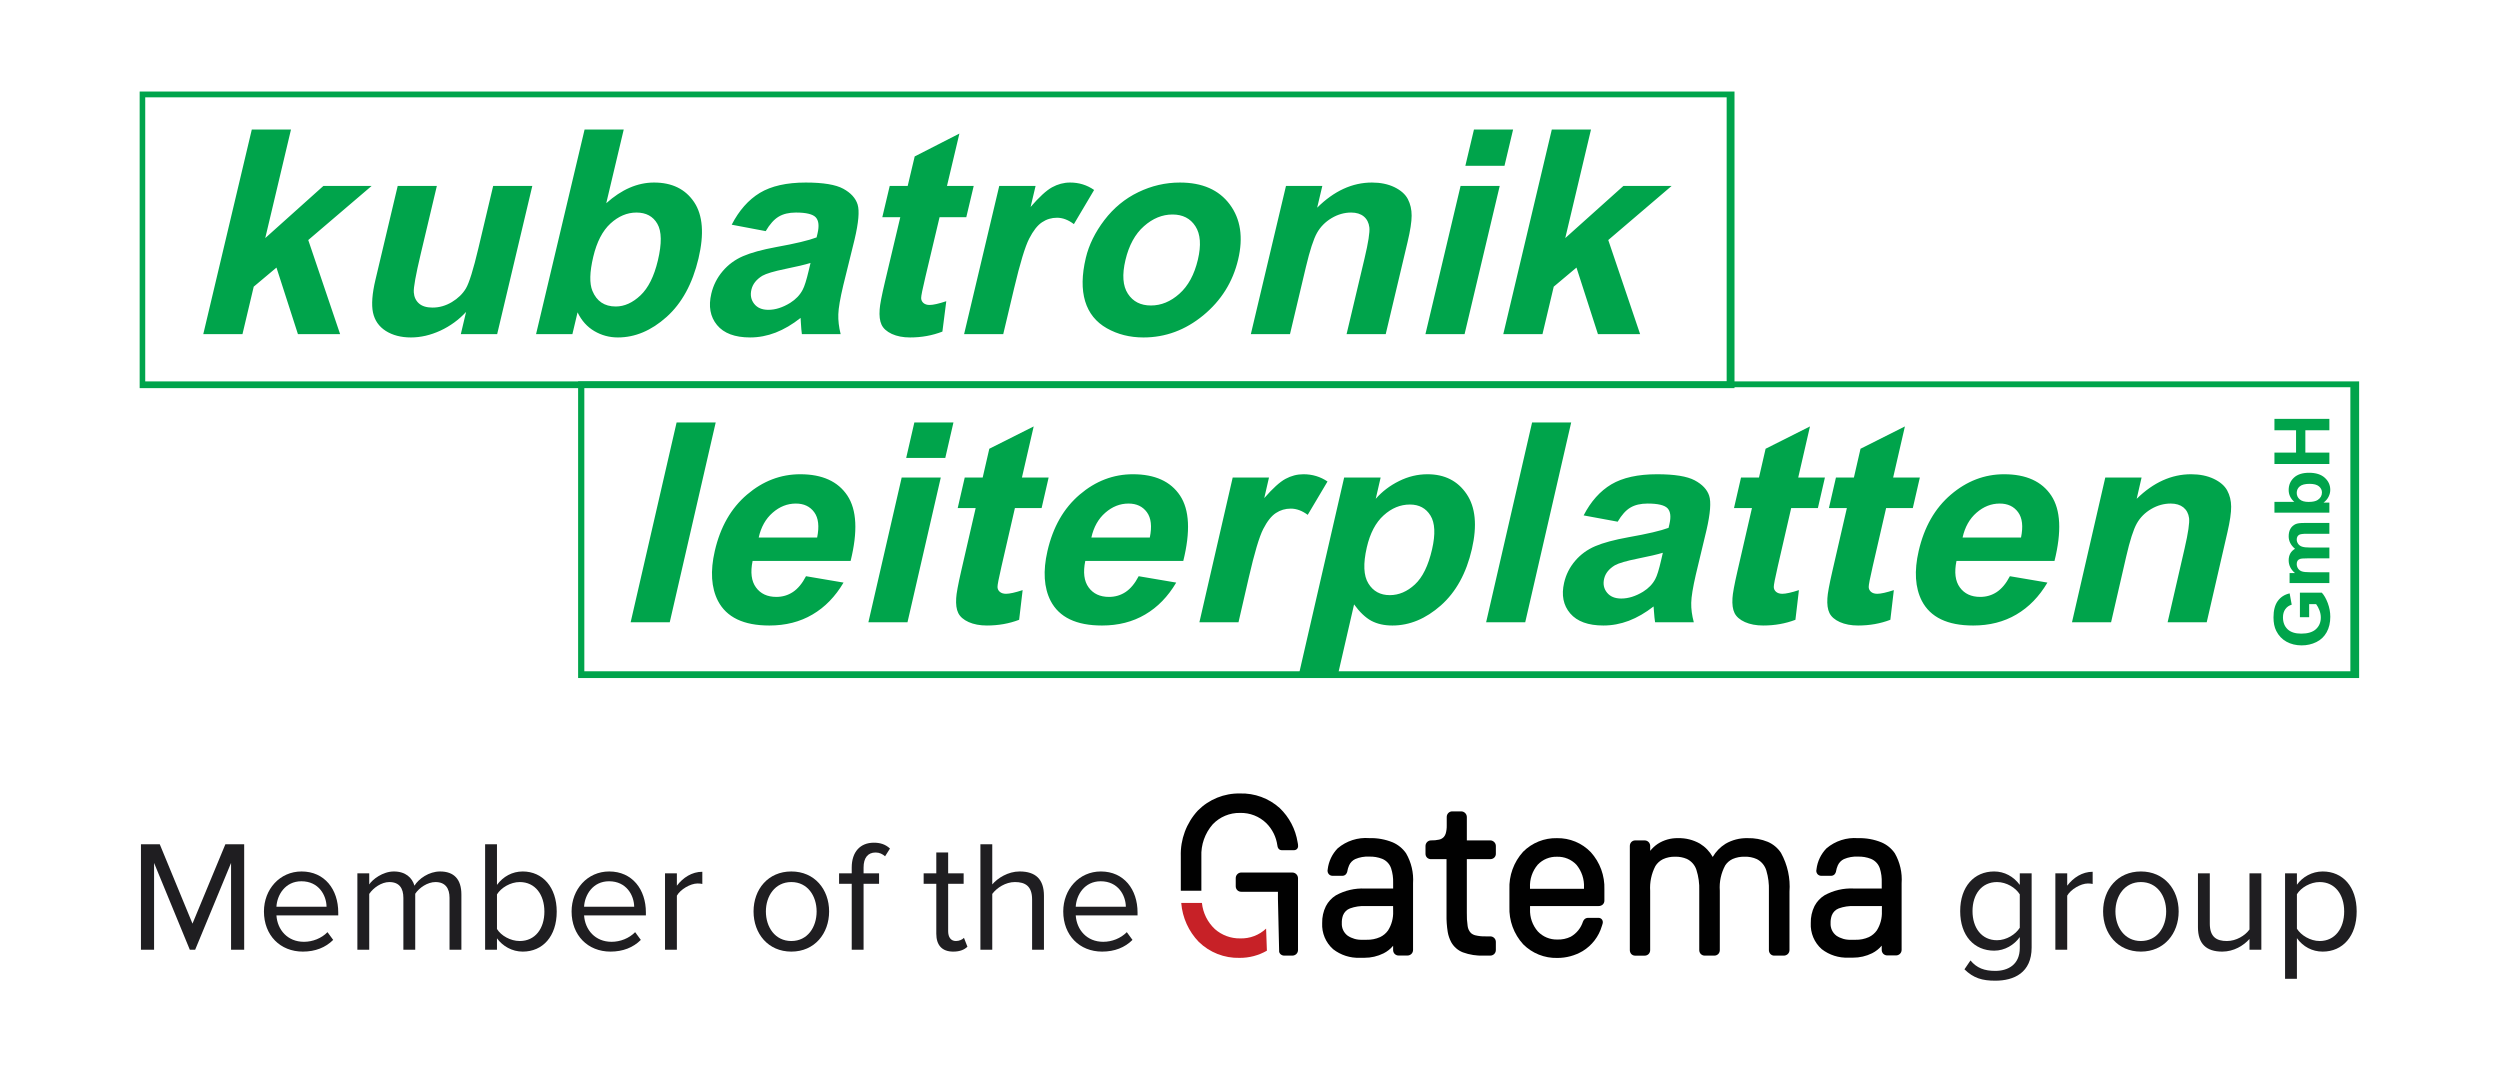
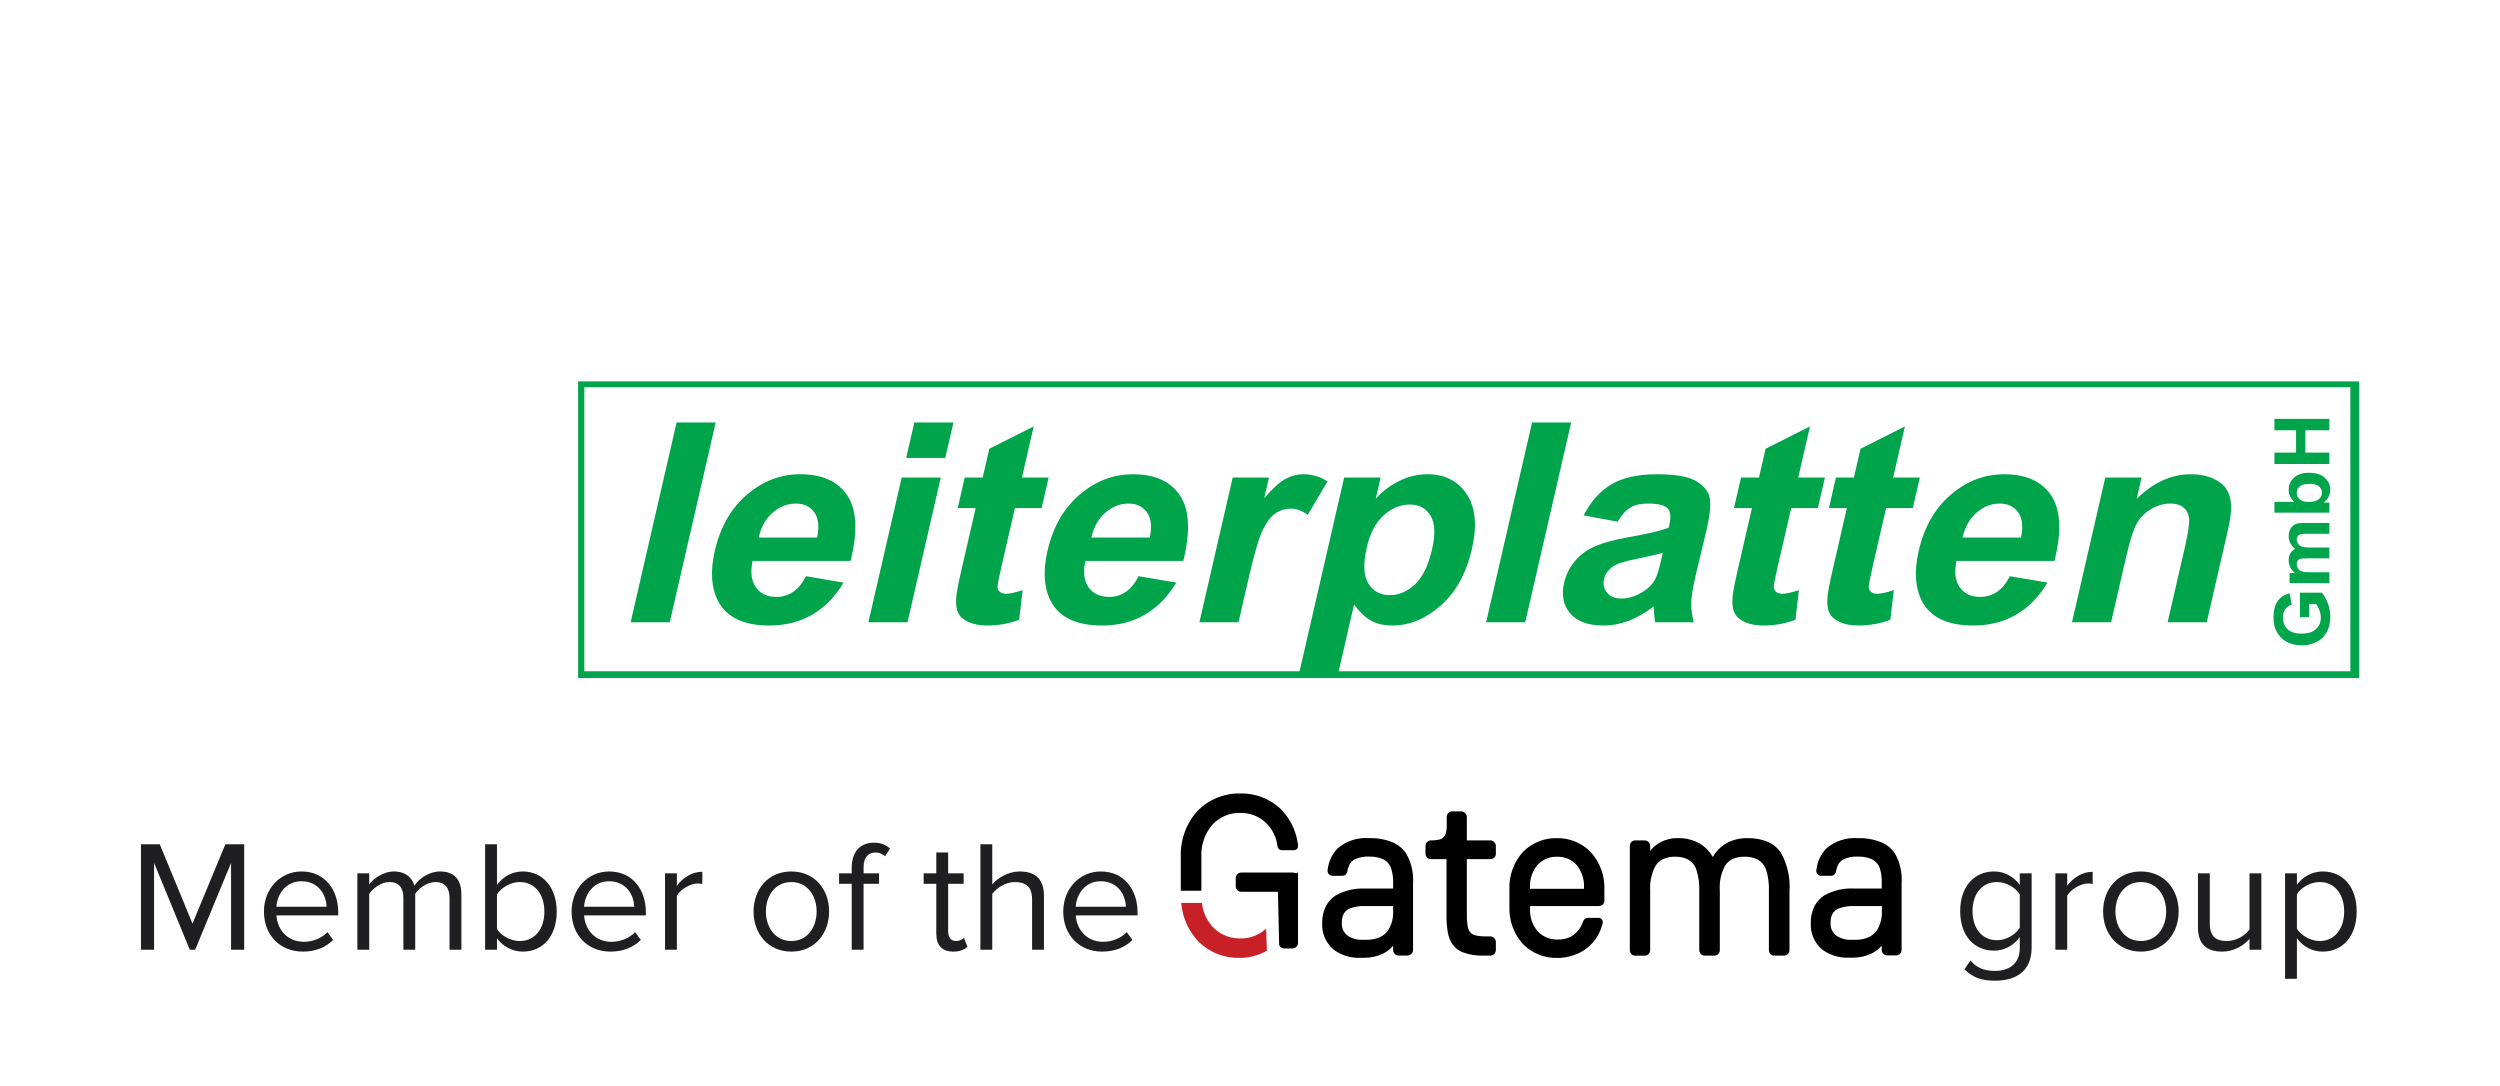
<svg xmlns="http://www.w3.org/2000/svg" xmlns:xlink="http://www.w3.org/1999/xlink" x="0px" y="0px" viewBox="0 0 850.394 369.311" enable-background="new 0 0 850.394 369.311" xml:space="preserve">
  <g>
    <defs>
      <rect id="SVGID_1_" y="-0.023" width="851" height="309" />
    </defs>
    <clipPath id="SVGID_2_">
      <use xlink:href="#SVGID_1_" overflow="visible" />
    </clipPath>
-     <path clip-path="url(#SVGID_2_)" fill="#00A44B" d="M511.355,113.653l16.506-69.597h13.33l-8.758,36.93l19.788-17.744h16.404    L547.063,81.65l10.836,32.003h-14.349l-7.299-22.637l-7.737,6.498l-3.828,16.139H511.355z M484.873,113.653l11.955-50.411h13.314    l-11.955,50.411H484.873z M498.449,56.404l2.93-12.348h13.313l-2.928,12.348H498.449z M471.364,113.653H458.05l6.103-25.732    c1.291-5.445,1.834-8.961,1.648-10.565c-0.19-1.588-0.832-2.836-1.899-3.727c-1.069-0.875-2.499-1.329-4.295-1.329    c-2.313,0-4.535,0.632-6.662,1.896c-2.132,1.28-3.79,2.949-4.965,5.039c-1.175,2.091-2.429,5.947-3.767,11.586l-5.415,22.832    h-13.314l11.955-50.411h12.36l-1.756,7.405c5.753-5.704,11.962-8.555,18.628-8.555c2.928,0,5.503,0.534,7.68,1.588    c2.173,1.069,3.698,2.414,4.552,4.067c0.854,1.653,1.285,3.516,1.275,5.606c0.005,2.091-0.459,5.072-1.381,8.961L471.364,113.653z    M382.833,88.439c-1.188,5.008-0.914,8.832,0.834,11.489c1.732,2.658,4.345,3.986,7.823,3.986c3.479,0,6.706-1.328,9.682-3.986    c2.992-2.657,5.088-6.514,6.291-11.586c1.168-4.926,0.89-8.734-0.842-11.391c-1.716-2.658-4.312-3.987-7.791-3.987    c-3.478,0-6.721,1.329-9.714,3.987C386.107,79.608,384.016,83.449,382.833,88.439z M369.348,87.727    c1.049-4.423,3.167-8.717,6.319-12.866c3.164-4.131,7.007-7.308,11.518-9.479c4.515-2.188,9.241-3.289,14.175-3.289    c7.604,0,13.261,2.479,16.954,7.437c3.694,4.959,4.637,11.213,2.843,18.781c-1.806,7.616-5.764,13.935-11.858,18.958    c-6.109,5.024-12.881,7.519-20.339,7.519c-4.627,0-8.765-1.037-12.459-3.127c-3.695-2.09-6.155-5.153-7.382-9.188    C367.908,98.438,367.972,93.527,369.348,87.727z M341.261,113.653h-13.314l11.956-50.411h12.36l-1.699,7.162    c2.922-3.386,5.362-5.623,7.298-6.692c1.952-1.069,3.992-1.62,6.144-1.62c3.041,0,5.753,0.842,8.168,2.527l-6.88,11.619    c-1.891-1.442-3.805-2.171-5.73-2.171c-1.877,0-3.565,0.502-5.105,1.539c-1.553,1.02-2.998,2.884-4.38,5.574    c-1.382,2.69-3.092,8.329-5.124,16.901L341.261,113.653z M331.215,63.242l-2.521,10.63h-9.092l-4.819,20.32    c-0.976,4.116-1.464,6.514-1.447,7.195c0.016,0.68,0.274,1.231,0.781,1.685c0.511,0.437,1.217,0.664,2.091,0.664    c1.246,0,3.129-0.437,5.675-1.28l-1.32,10.338c-3.421,1.329-7.073,1.993-11.004,1.993c-2.394,0-4.466-0.405-6.203-1.199    c-1.733-0.81-2.891-1.863-3.493-3.144c-0.602-1.28-0.806-3.013-0.643-5.201c0.09-1.539,0.69-4.683,1.808-9.398l5.211-21.973h-6.115    l2.521-10.63h6.115l2.379-10.03l15.208-7.778l-4.224,17.808H331.215z M275.707,89.444c-1.833,0.567-4.696,1.248-8.589,2.042    c-3.877,0.794-6.472,1.572-7.798,2.317c-2.027,1.248-3.269,2.803-3.719,4.699c-0.446,1.88-0.13,3.484,0.938,4.845    c1.069,1.361,2.671,2.042,4.823,2.042c2.41,0,4.879-0.794,7.436-2.366c1.902-1.199,3.303-2.674,4.22-4.424    c0.625-1.134,1.302-3.305,2.059-6.498L275.707,89.444z M260.461,78.621l-11.566-2.188c2.516-4.877,5.699-8.474,9.572-10.824    c3.886-2.334,9.085-3.516,15.621-3.516c5.953,0,10.201,0.712,12.778,2.122c2.562,1.41,4.194,3.193,4.86,5.364    c0.666,2.171,0.323,6.141-1.053,11.942l-3.839,15.572c-1.049,4.424-1.615,7.697-1.677,9.804c-0.076,2.09,0.195,4.359,0.791,6.757    h-13.185c-0.128-0.891-0.254-2.204-0.344-3.938c-0.022-0.794-0.061-1.312-0.096-1.572c-2.808,2.221-5.626,3.873-8.48,4.991    c-2.85,1.102-5.747,1.653-8.691,1.653c-5.177,0-8.936-1.41-11.248-4.213c-2.324-2.819-2.967-6.384-1.945-10.695    c0.672-2.835,1.955-5.379,3.845-7.615c1.889-2.237,4.202-3.938,6.925-5.121c2.724-1.183,6.512-2.22,11.334-3.111    c6.489-1.167,11.07-2.269,13.703-3.273l0.315-1.329c0.611-2.576,0.41-4.391-0.59-5.493c-1.004-1.086-3.252-1.637-6.762-1.637    c-2.379,0-4.334,0.47-5.884,1.41C263.3,74.633,261.844,76.271,260.461,78.621z M201.8,87.354    c-1.237,5.217-1.326,9.074-0.288,11.586c1.472,3.548,4.111,5.315,7.945,5.315c2.928,0,5.735-1.264,8.402-3.776    c2.666-2.512,4.643-6.482,5.927-11.894c1.364-5.752,1.3-9.917-0.184-12.461c-1.467-2.544-3.833-3.824-7.101-3.824    c-3.187,0-6.136,1.248-8.843,3.727C204.946,78.523,203.002,82.282,201.8,87.354z M182.346,113.653l16.505-69.597h13.315    l-5.945,25.068c5.22-4.683,10.63-7.032,16.26-7.032c6.132,0,10.665,2.236,13.64,6.676c2.959,4.44,3.451,10.824,1.476,19.153    c-2.041,8.604-5.671,15.248-10.867,19.899c-5.196,4.65-10.712,6.967-16.552,6.967c-2.88,0-5.542-0.713-7.999-2.155    c-2.456-1.442-4.363-3.565-5.717-6.384l-1.756,7.405H182.346z M156.751,113.653l1.791-7.551c-2.482,2.69-5.396,4.812-8.741,6.368    c-3.358,1.54-6.698,2.317-10.014,2.317c-3.382,0-6.23-0.745-8.566-2.22c-2.332-1.491-3.777-3.581-4.353-6.271    c-0.559-2.69-0.274-6.417,0.852-11.164l7.563-31.89h13.315l-5.492,23.156c-1.683,7.097-2.47,11.44-2.349,13.044    c0.109,1.588,0.699,2.852,1.77,3.792c1.071,0.94,2.614,1.393,4.604,1.393c2.281,0,4.465-0.616,6.557-1.863    c2.095-1.264,3.69-2.804,4.792-4.651c1.105-1.863,2.521-6.401,4.231-13.611l5.042-21.26h13.314l-11.955,50.411H156.751z    M69.148,113.653l16.506-69.597h13.33l-8.758,36.93l19.788-17.744h16.404L104.855,81.65l10.837,32.003h-14.35l-7.299-22.637    l-7.737,6.498l-3.827,16.139H69.148z" />
    <path clip-path="url(#SVGID_2_)" fill="#00A44B" d="M750.634,211.666h-13.301l5.78-25.126c1.223-5.317,1.722-8.75,1.516-10.317    c-0.209-1.55-0.866-2.768-1.941-3.639c-1.08-0.854-2.515-1.297-4.308-1.297c-2.312,0-4.521,0.617-6.632,1.851    c-2.114,1.25-3.75,2.879-4.898,4.921c-1.147,2.041-2.354,5.808-3.621,11.313l-5.128,22.294h-13.3l11.323-49.224h12.347l-1.663,7.23    c5.677-5.57,11.845-8.354,18.503-8.354c2.926,0,5.505,0.521,7.691,1.551c2.184,1.044,3.724,2.357,4.598,3.971    c0.873,1.614,1.327,3.435,1.343,5.476c0.031,2.041-0.396,4.952-1.27,8.75L750.634,211.666z M687.465,182.837    c0.773-3.782,0.446-6.645-0.994-8.607c-1.438-1.962-3.523-2.942-6.239-2.942c-2.909,0-5.541,1.044-7.908,3.117    c-2.364,2.057-3.95,4.873-4.736,8.433H687.465z M683.677,196.002l12.771,2.168c-2.81,4.762-6.325,8.386-10.581,10.869    c-4.243,2.5-9.134,3.734-14.661,3.734c-8.743,0-14.567-2.784-17.48-8.387c-2.282-4.477-2.645-10.142-1.075-16.961    c1.878-8.165,5.529-14.557,10.956-19.177c5.409-4.621,11.452-6.931,18.11-6.931c7.483,0,12.825,2.421,16.042,7.263    c3.202,4.842,3.567,12.247,1.093,22.23H665.51c-0.791,3.861-0.416,6.867,1.146,9.004c1.558,2.151,3.88,3.228,6.934,3.228    c2.085,0,3.958-0.554,5.635-1.662C680.904,200.258,682.399,198.47,683.677,196.002z M653.047,162.442l-2.388,10.379h-9.083    l-4.564,19.842c-0.925,4.019-1.382,6.361-1.356,7.024c0.023,0.665,0.289,1.203,0.801,1.646c0.516,0.427,1.224,0.649,2.097,0.649    c1.244,0,3.12-0.429,5.653-1.251l-1.191,10.096c-3.4,1.297-7.041,1.945-10.968,1.945c-2.392,0-4.467-0.396-6.212-1.171    c-1.741-0.791-2.91-1.819-3.528-3.069c-0.616-1.25-0.842-2.943-0.706-5.079c0.071-1.503,0.632-4.573,1.691-9.177l4.935-21.456    h-6.108l2.388-10.379h6.109l2.252-9.794l15.097-7.595l-4,17.39H653.047z M620.756,162.442l-2.387,10.379h-9.083l-4.564,19.842    c-0.925,4.019-1.382,6.361-1.357,7.024c0.024,0.665,0.29,1.203,0.802,1.646c0.516,0.427,1.224,0.649,2.097,0.649    c1.244,0,3.12-0.429,5.653-1.251l-1.191,10.096c-3.4,1.297-7.041,1.945-10.968,1.945c-2.392,0-4.467-0.396-6.212-1.171    c-1.741-0.791-2.911-1.819-3.528-3.069s-0.842-2.943-0.706-5.079c0.071-1.503,0.632-4.573,1.691-9.177l4.936-21.456h-6.109    l2.388-10.379h6.109l2.253-9.794l15.096-7.595l-4,17.39H620.756z M565.628,188.027c-1.824,0.554-4.676,1.218-8.555,1.993    c-3.864,0.775-6.446,1.534-7.761,2.263c-2.011,1.219-3.232,2.737-3.658,4.589c-0.422,1.835-0.087,3.402,0.997,4.73    c1.084,1.329,2.692,1.993,4.842,1.993c2.408,0,4.866-0.774,7.399-2.31c1.886-1.171,3.268-2.61,4.161-4.319    c0.611-1.107,1.261-3.228,1.978-6.345L565.628,188.027z M550.266,177.457l-11.581-2.136c2.453-4.763,5.589-8.275,9.43-10.569    c3.853-2.279,9.032-3.434,15.561-3.434c5.947,0,10.199,0.695,12.791,2.072c2.577,1.377,4.229,3.117,4.921,5.238    c0.692,2.119,0.398,5.996-0.904,11.661l-3.644,15.205c-0.994,4.32-1.519,7.516-1.556,9.573c-0.049,2.041,0.25,4.256,0.875,6.598    h-13.172c-0.14-0.87-0.281-2.152-0.393-3.845c-0.031-0.775-0.077-1.281-0.116-1.535c-2.776,2.168-5.571,3.782-8.409,4.874    c-2.833,1.076-5.721,1.613-8.662,1.613c-5.171,0-8.943-1.377-11.287-4.113c-2.357-2.753-3.043-6.234-2.075-10.443    c0.637-2.769,1.888-5.253,3.747-7.437c1.86-2.184,4.149-3.846,6.855-5c2.705-1.155,6.478-2.168,11.284-3.038    c6.469-1.14,11.03-2.215,13.648-3.196l0.298-1.297c0.579-2.516,0.356-4.288-0.657-5.364c-1.017-1.06-3.268-1.598-6.774-1.598    c-2.376,0-4.324,0.459-5.861,1.376C553.052,173.565,551.617,175.163,550.266,177.457z M505.517,211.666l15.633-67.958h13.301    l-15.633,67.958H505.517z M464.922,186.223c-1.27,5.522-1.098,9.62,0.544,12.247c1.623,2.643,4.048,3.972,7.281,3.972    c3.086,0,5.936-1.219,8.546-3.64c2.609-2.421,4.56-6.408,5.831-11.93c1.19-5.174,1.004-9.003-0.538-11.503s-3.873-3.75-6.992-3.75    c-3.248,0-6.227,1.218-8.943,3.687C467.936,177.758,466.032,181.396,464.922,186.223z M457.221,162.442h12.412l-1.664,7.23    c2.172-2.485,4.816-4.494,7.916-6.029c3.104-1.55,6.337-2.325,9.683-2.325c5.835,0,10.278,2.247,13.306,6.725    c3.042,4.478,3.641,10.728,1.799,18.734c-1.889,8.212-5.412,14.604-10.548,19.16c-5.154,4.558-10.655,6.836-16.49,6.836    c-2.778,0-5.177-0.537-7.191-1.613c-1.995-1.092-3.945-2.943-5.847-5.57l-5.707,24.811h-13.301L457.221,162.442z M421.284,211.666    h-13.3l11.323-49.224h12.347l-1.609,6.992c2.878-3.307,5.287-5.489,7.208-6.533c1.938-1.045,3.968-1.583,6.118-1.583    c3.038,0,5.758,0.822,8.191,2.469l-6.731,11.344c-1.906-1.408-3.827-2.12-5.75-2.12c-1.875,0-3.555,0.491-5.081,1.503    c-1.539,0.997-2.959,2.817-4.307,5.443c-1.348,2.627-2.986,8.133-4.911,16.503L421.284,211.666z M391.117,182.837    c0.773-3.782,0.446-6.645-0.994-8.607c-1.439-1.962-3.525-2.942-6.24-2.942c-2.909,0-5.541,1.044-7.908,3.117    c-2.364,2.057-3.95,4.873-4.737,8.433H391.117z M387.329,196.002l12.77,2.168c-2.809,4.762-6.325,8.386-10.581,10.869    c-4.244,2.5-9.134,3.734-14.661,3.734c-8.743,0-14.567-2.784-17.481-8.387c-2.282-4.477-2.644-10.142-1.075-16.961    c1.878-8.165,5.53-14.557,10.956-19.177c5.41-4.621,11.453-6.931,18.111-6.931c7.483,0,12.825,2.421,16.042,7.263    c3.202,4.842,3.567,12.247,1.092,22.23h-33.34c-0.791,3.861-0.416,6.867,1.145,9.004c1.557,2.151,3.88,3.228,6.934,3.228    c2.085,0,3.958-0.554,5.635-1.662C384.556,200.258,386.05,198.47,387.329,196.002z M356.698,162.442l-2.387,10.379h-9.083    l-4.564,19.842c-0.925,4.019-1.382,6.361-1.358,7.024c0.025,0.665,0.289,1.203,0.802,1.646c0.515,0.427,1.224,0.649,2.097,0.649    c1.244,0,3.12-0.429,5.653-1.251l-1.191,10.096c-3.401,1.297-7.041,1.945-10.968,1.945c-2.392,0-4.467-0.396-6.212-1.171    c-1.741-0.791-2.911-1.819-3.528-3.069c-0.618-1.25-0.842-2.943-0.706-5.079c0.07-1.503,0.631-4.573,1.691-9.177l4.935-21.456    h-6.109l2.388-10.379h6.109l2.252-9.794l15.097-7.595l-4.001,17.39H356.698z M295.388,211.666l11.323-49.224h13.301l-11.323,49.224    H295.388z M308.248,155.765l2.773-12.057h13.301l-2.774,12.057H308.248z M277.956,182.837c0.773-3.782,0.446-6.645-0.994-8.607    c-1.439-1.962-3.524-2.942-6.239-2.942c-2.909,0-5.542,1.044-7.909,3.117c-2.364,2.057-3.95,4.873-4.736,8.433H277.956z    M274.169,196.002l12.769,2.168c-2.808,4.762-6.325,8.386-10.581,10.869c-4.244,2.5-9.133,3.734-14.661,3.734    c-8.743,0-14.567-2.784-17.48-8.387c-2.283-4.477-2.645-10.142-1.076-16.961c1.878-8.165,5.53-14.557,10.956-19.177    c5.41-4.621,11.453-6.931,18.111-6.931c7.483,0,12.825,2.421,16.042,7.263c3.202,4.842,3.567,12.247,1.093,22.23h-33.341    c-0.791,3.861-0.416,6.867,1.145,9.004c1.558,2.151,3.88,3.228,6.934,3.228c2.085,0,3.958-0.554,5.635-1.662    C271.396,200.258,272.89,198.47,274.169,196.002z M214.518,211.666l15.632-67.958h13.301l-15.632,67.958H214.518z" />
    <path clip-path="url(#SVGID_2_)" fill="#00A44B" d="M792.353,157.822h-18.686v-3.876h7.352v-7.588h-7.352v-3.871h18.686v3.871    h-8.171v7.588h8.171V157.822z M785.292,170.732c1.399,0,2.436-0.229,3.109-0.68c0.953-0.638,1.427-1.482,1.427-2.541    c0-0.808-0.339-1.5-1.013-2.071c-0.675-0.572-1.741-0.857-3.194-0.857c-1.544,0-2.661,0.29-3.345,0.866    c-0.683,0.572-1.026,1.308-1.026,2.211c0,0.879,0.335,1.612,1.001,2.197C782.92,170.442,783.93,170.732,785.292,170.732z    M792.353,174.38h-18.686v-3.675h6.729c-1.257-1.134-1.888-2.474-1.888-4.028c0-1.691,0.601-3.09,1.792-4.201    c1.191-1.108,2.907-1.661,5.143-1.661c2.311,0,4.094,0.566,5.343,1.696c1.248,1.13,1.87,2.5,1.87,4.113    c0,0.794-0.19,1.576-0.578,2.349s-0.957,1.438-1.715,1.996h1.989V174.38z M778.817,198.326v-3.39h1.845    c-1.436-1.21-2.153-2.657-2.153-4.332c0-0.889,0.178-1.661,0.535-2.313c0.356-0.656,0.896-1.191,1.618-1.612    c-0.723-0.606-1.262-1.268-1.618-1.974c-0.357-0.705-0.535-1.46-0.535-2.264c0-1.019,0.205-1.884,0.608-2.59    c0.401-0.706,0.996-1.233,1.775-1.581c0.579-0.254,1.514-0.38,2.806-0.38h8.654v3.676h-7.736c-1.344,0-2.21,0.125-2.601,0.379    c-0.51,0.34-0.766,0.863-0.766,1.567c0,0.519,0.151,1,0.461,1.456c0.305,0.451,0.753,0.777,1.345,0.979    c0.591,0.201,1.521,0.303,2.797,0.303h6.5v3.676h-7.418c-1.318,0-2.167,0.067-2.549,0.196c-0.383,0.13-0.666,0.335-0.854,0.607    c-0.188,0.276-0.282,0.647-0.282,1.121c0,0.567,0.147,1.076,0.447,1.527c0.296,0.455,0.727,0.781,1.288,0.978    s1.488,0.295,2.789,0.295h6.578v3.676H778.817z M785.482,209.941h-3.149v-8.347h7.443c0.767,0.813,1.44,1.987,2.023,3.527    c0.579,1.541,0.87,3.101,0.87,4.676c0,2.005-0.408,3.756-1.228,5.247c-0.822,1.492-1.992,2.613-3.519,3.363    c-1.527,0.75-3.186,1.125-4.978,1.125c-1.944,0-3.676-0.419-5.19-1.254c-1.51-0.84-2.671-2.064-3.477-3.68    c-0.622-1.229-0.931-2.761-0.931-4.592c0-2.38,0.488-4.241,1.458-5.578c0.974-1.34,2.319-2.2,4.037-2.585l0.7,3.846    c-0.918,0.271-1.645,0.78-2.176,1.526c-0.53,0.746-0.796,1.676-0.796,2.791c0,1.692,0.522,3.037,1.566,4.037    c1.048,1,2.598,1.496,4.655,1.496c2.215,0,3.881-0.505,4.989-1.518c1.11-1.011,1.662-2.336,1.662-3.976    c0-0.813-0.156-1.625-0.465-2.442c-0.309-0.813-0.687-1.515-1.127-2.1h-2.371V209.941z" />
-     <path clip-path="url(#SVGID_2_)" fill-rule="evenodd" clip-rule="evenodd" fill="#00A44B" d="M49.401,33.115h537.935v96.62H49.401    V33.115z M47.507,31.126h542.5v100.909h-542.5V31.126z" />
    <path clip-path="url(#SVGID_2_)" fill-rule="evenodd" clip-rule="evenodd" fill="#00A44B" d="M198.764,131.719h600.732v96.62    H198.764V131.719z M196.649,129.731h605.829V230.64H196.649V129.731z" />
  </g>
  <g>
    <g id="Group_198" transform="translate(-572 -30.152)">
      <g enable-background="new    ">
        <path fill="#1F1E21" d="M650.596,353.204v-29.521l-12.206,29.521h-1.829l-12.152-29.521v29.521h-4.463v-35.866h6.399      l11.13,26.994l11.185-26.994h6.399v35.866H650.596z" />
        <path fill="#1F1E21" d="M661.783,340.191c0-7.528,5.377-13.604,12.798-13.604c7.851,0,12.475,6.13,12.475,13.927v1.021h-21.025      c0.323,4.894,3.764,8.98,9.356,8.98c2.958,0,5.969-1.183,8.012-3.28l1.936,2.635c-2.581,2.581-6.076,3.979-10.324,3.979      C667.322,353.849,661.783,348.31,661.783,340.191z M674.527,329.921c-5.538,0-8.281,4.678-8.496,8.657h17.045      C683.023,334.706,680.442,329.921,674.527,329.921z" />
        <path fill="#1F1E21" d="M724.913,353.204v-17.637c0-3.28-1.452-5.378-4.786-5.378c-2.688,0-5.539,1.937-6.883,3.979v19.035      h-4.033v-17.637c0-3.28-1.398-5.378-4.786-5.378c-2.635,0-5.431,1.937-6.829,4.033v18.981h-4.033v-25.972h4.033v3.764      c1.075-1.667,4.57-4.409,8.388-4.409c3.979,0,6.238,2.151,6.991,4.84c1.452-2.366,4.947-4.84,8.711-4.84      c4.732,0,7.259,2.635,7.259,7.851v18.767H724.913z" />
        <path fill="#1F1E21" d="M737.015,353.204v-35.866h4.033v13.819c2.097-2.85,5.216-4.57,8.765-4.57      c6.775,0,11.561,5.377,11.561,13.658c0,8.442-4.786,13.604-11.561,13.604c-3.656,0-6.829-1.882-8.765-4.517v3.871H737.015z      M748.792,350.247c5.27,0,8.388-4.248,8.388-10.002s-3.119-10.056-8.388-10.056c-3.173,0-6.345,1.937-7.743,4.194v11.776      C742.446,348.418,745.619,350.247,748.792,350.247z" />
        <path fill="#1F1E21" d="M766.431,340.191c0-7.528,5.377-13.604,12.798-13.604c7.851,0,12.475,6.13,12.475,13.927v1.021h-21.025      c0.322,4.894,3.764,8.98,9.356,8.98c2.957,0,5.968-1.183,8.012-3.28l1.936,2.635c-2.581,2.581-6.077,3.979-10.324,3.979      C771.97,353.849,766.431,348.31,766.431,340.191z M779.175,329.921c-5.539,0-8.281,4.678-8.496,8.657h17.045      C787.671,334.706,785.09,329.921,779.175,329.921z" />
        <path fill="#1F1E21" d="M798.211,353.204v-25.972h4.033v4.194c2.097-2.742,5.108-4.732,8.657-4.732v4.141      c-0.484-0.107-0.968-0.161-1.613-0.161c-2.474,0-5.861,2.043-7.044,4.141v18.39H798.211z" />
        <path fill="#1F1E21" d="M828.326,340.191c0-7.528,4.947-13.604,12.852-13.604c7.904,0,12.852,6.076,12.852,13.604      s-4.947,13.658-12.852,13.658C833.272,353.849,828.326,347.719,828.326,340.191z M849.781,340.191      c0-5.27-3.065-10.002-8.604-10.002s-8.657,4.732-8.657,10.002c0,5.323,3.119,10.056,8.657,10.056      S849.781,345.514,849.781,340.191z" />
        <path fill="#1F1E21" d="M861.72,353.204v-22.423h-4.302v-3.549h4.302v-1.989c0-5.324,2.904-8.442,7.528-8.442      c2.043,0,3.871,0.483,5.484,1.989l-1.667,2.635c-0.86-0.753-1.882-1.29-3.226-1.29c-2.635,0-4.087,1.828-4.087,5.108v1.989h5.27      v3.549h-5.27v22.423H861.72z" />
        <path fill="#1F1E21" d="M890.489,347.773v-16.992h-4.302v-3.549h4.302v-7.098h4.033v7.098h5.27v3.549h-5.27v16.132      c0,1.936,0.86,3.334,2.635,3.334c1.129,0,2.205-0.484,2.742-1.076l1.183,3.012c-1.021,0.968-2.474,1.667-4.839,1.667      C892.425,353.849,890.489,351.644,890.489,347.773z" />
        <path fill="#1F1E21" d="M923.076,353.204v-17.1c0-4.57-2.366-5.915-5.861-5.915c-3.119,0-6.13,1.937-7.689,4.033v18.981h-4.033      v-35.866h4.033v13.658c1.828-2.15,5.377-4.409,9.302-4.409c5.431,0,8.281,2.635,8.281,8.281v18.336H923.076z" />
        <path fill="#1F1E21" d="M933.671,340.191c0-7.528,5.377-13.604,12.798-13.604c7.851,0,12.475,6.13,12.475,13.927v1.021h-21.025      c0.323,4.894,3.764,8.98,9.356,8.98c2.958,0,5.969-1.183,8.012-3.28l1.936,2.635c-2.581,2.581-6.076,3.979-10.324,3.979      C939.209,353.849,933.671,348.31,933.671,340.191z M946.415,329.921c-5.538,0-8.281,4.678-8.496,8.657h17.045      C954.911,334.706,952.33,329.921,946.415,329.921z" />
      </g>
      <g enable-background="new    ">
        <path fill="#1F1E21" d="M1240.225,359.872l2.043-3.012c2.151,2.581,4.731,3.549,8.442,3.549c4.302,0,8.334-2.097,8.334-7.797      v-3.71c-1.882,2.635-5.054,4.624-8.711,4.624c-6.775,0-11.561-5.055-11.561-13.442c0-8.335,4.731-13.497,11.561-13.497      c3.495,0,6.614,1.721,8.711,4.57v-3.925h4.033v25.219c0,8.604-6.022,11.292-12.367,11.292      C1246.301,363.743,1243.289,362.882,1240.225,359.872z M1259.044,345.729v-11.346c-1.397-2.258-4.517-4.194-7.742-4.194      c-5.217,0-8.335,4.141-8.335,9.895c0,5.699,3.118,9.894,8.335,9.894C1254.527,349.977,1257.646,347.988,1259.044,345.729z" />
        <path fill="#1F1E21" d="M1271.146,353.204v-25.972h4.032v4.194c2.098-2.742,5.108-4.732,8.657-4.732v4.141      c-0.483-0.107-0.968-0.161-1.612-0.161c-2.474,0-5.861,2.043-7.045,4.141v18.39H1271.146z" />
        <path fill="#1F1E21" d="M1287.385,340.191c0-7.528,4.947-13.604,12.852-13.604s12.852,6.076,12.852,13.604      s-4.947,13.658-12.852,13.658S1287.385,347.719,1287.385,340.191z M1308.84,340.191c0-5.27-3.065-10.002-8.604-10.002      c-5.539,0-8.657,4.732-8.657,10.002c0,5.323,3.118,10.056,8.657,10.056C1305.774,350.247,1308.84,345.514,1308.84,340.191z" />
        <path fill="#1F1E21" d="M1337.18,353.204v-3.656c-1.989,2.258-5.377,4.302-9.249,4.302c-5.431,0-8.28-2.635-8.28-8.281v-18.336      h4.032v17.1c0,4.57,2.313,5.915,5.808,5.915c3.173,0,6.184-1.829,7.689-3.926v-19.089h4.033v25.972H1337.18z" />
        <path fill="#1F1E21" d="M1353.313,349.278v13.82h-4.032v-35.866h4.032v3.871c1.883-2.635,5.108-4.517,8.766-4.517      c6.829,0,11.561,5.162,11.561,13.604c0,8.389-4.731,13.658-11.561,13.658C1358.528,353.849,1355.41,352.182,1353.313,349.278z      M1369.391,340.191c0-5.754-3.119-10.002-8.335-10.002c-3.172,0-6.345,1.882-7.743,4.141v11.723      c1.398,2.258,4.571,4.194,7.743,4.194C1366.271,350.247,1369.391,345.945,1369.391,340.191z" />
      </g>
      <g id="Group_197" transform="translate(658.521 30.152)">
        <path id="Path_243" fill="#010101" d="M387.197,286.523L387.197,286.523c-2.521-1.026-5.235-1.511-7.958-1.431      c-3.886-0.307-7.74,0.934-10.713,3.446c-1.887,1.931-3.083,4.424-3.41,7.102v0.049v0.036l-0.032,0.157L365.059,296      c-0.008,0.061-0.008,0.121,0,0.187c-0.008,0.46,0.17,0.904,0.489,1.24c0.331,0.323,0.779,0.496,1.24,0.488h3.268      c0.473,0.013,0.926-0.178,1.24-0.521c0.219-0.259,0.38-0.558,0.469-0.881v-0.045v-0.04c0.121-0.711,0.331-1.406,0.622-2.068      c0.412-0.934,1.147-1.688,2.068-2.129c1.495-0.643,3.123-0.934,4.751-0.849c1.519-0.053,3.038,0.206,4.451,0.76      c1.427,0.59,2.529,1.766,3.022,3.228c0.509,1.584,0.743,3.244,0.687,4.904v1.972h-9.558c-3.458-0.166-6.9,0.638-9.93,2.318      c-1.431,0.896-2.594,2.153-3.378,3.647c-0.889,1.802-1.324,3.79-1.276,5.793c-0.169,3.369,1.2,6.634,3.725,8.871      c2.594,2.021,5.817,3.055,9.102,2.925h1.515c2.271,0.013,4.509-0.505,6.536-1.511c1.253-0.626,2.363-1.507,3.257-2.581v1.422      c-0.009,0.509,0.186,1.002,0.541,1.365c0.363,0.355,0.856,0.546,1.365,0.537h2.965c0.493,0,0.97-0.189,1.333-0.529      c0.372-0.359,0.582-0.856,0.578-1.373v-22.683c0.238-3.555-0.586-7.106-2.375-10.192      C390.623,288.607,389.039,287.315,387.197,286.523z M387.367,310.026c0.089,2.274-0.509,4.524-1.721,6.451      c-0.691,0.981-1.624,1.77-2.707,2.282c-1.446,0.643-3.021,0.958-4.605,0.913h-1.519c-1.749,0.068-3.475-0.42-4.929-1.397      c-1.32-0.994-2.06-2.573-1.979-4.226c-0.04-0.921,0.102-1.842,0.412-2.707c0.429-1.086,1.293-1.938,2.384-2.347      c1.672-0.602,3.45-0.873,5.231-0.796h9.416L387.367,310.026z" />
        <path id="Path_244" fill="#010101" d="M420.412,285.865h-7.975v-7.971c-0.028-1.07-0.909-1.915-1.979-1.902h-2.965      c-0.518-0.009-1.015,0.201-1.374,0.577c-0.339,0.355-0.525,0.832-0.525,1.325v2.893c0.024,0.921-0.089,1.834-0.339,2.719      c-0.121,0.432-0.34,0.832-0.63,1.176c-0.429,0.464-0.986,0.787-1.608,0.921c-0.896,0.202-1.817,0.286-2.739,0.263      c-0.517-0.005-1.018,0.206-1.373,0.577c-0.339,0.359-0.533,0.832-0.533,1.325v2.654c-0.008,0.509,0.194,0.997,0.565,1.349      c0.372,0.327,0.853,0.497,1.35,0.481h5.235v18.833c-0.045,1.991,0.097,3.986,0.412,5.954c0.21,1.212,0.614,2.384,1.191,3.47      c0.885,1.571,2.282,2.792,3.963,3.446c2.271,0.828,4.687,1.204,7.102,1.106h2.202c0.497,0,0.974-0.189,1.333-0.529      c0.371-0.359,0.582-0.856,0.577-1.373v-2.743c0.009-0.517-0.201-1.014-0.577-1.373c-0.359-0.34-0.832-0.529-1.325-0.529h-1.515      c-1.212,0.04-2.424-0.081-3.596-0.368c-0.549-0.137-1.059-0.407-1.479-0.783c-0.613-0.646-1.002-1.479-1.106-2.363      c-0.223-1.507-0.315-3.03-0.274-4.553v-18.199h7.97c0.48,0.005,0.945-0.165,1.309-0.477c0.388-0.343,0.606-0.84,0.594-1.357      v-2.653c0-0.505-0.21-0.982-0.569-1.333C421.38,286.071,420.904,285.869,420.412,285.865z" />
        <path id="Path_245" fill="#010101" d="M443.106,285.102L443.106,285.102c-4.314-0.102-8.483,1.571-11.533,4.629      c-3.179,3.507-4.852,8.12-4.653,12.851v5.789c-0.194,4.738,1.494,9.355,4.697,12.85c3.063,3.063,7.248,4.734,11.578,4.63      c3.038,0.012,6.02-0.792,8.637-2.331c3.159-1.923,5.486-4.952,6.528-8.499l0,0c0.077-0.243,0.146-0.444,0.202-0.639      c0.081-0.214,0.121-0.44,0.129-0.671c0.008-0.399-0.142-0.791-0.416-1.086c-0.291-0.279-0.683-0.429-1.087-0.412h-3.498      c-0.46-0.009-0.905,0.165-1.24,0.477c-0.23,0.234-0.408,0.517-0.521,0.828l0,0c-0.695,2.157-2.17,3.979-4.137,5.106      c-1.422,0.694-2.994,1.025-4.573,0.961c-2.497,0.064-4.904-0.929-6.621-2.739c-1.83-2.097-2.783-4.811-2.662-7.586v-1.066h23.309      c0.497,0.012,0.978-0.153,1.366-0.465c0.396-0.344,0.622-0.845,0.613-1.365v-3.798c0.17-4.682-1.494-9.246-4.638-12.717      C451.582,286.745,447.424,285.028,443.106,285.102z M452.285,302.343h-18.365v-0.444c-0.145-2.832,0.796-5.611,2.63-7.772      c1.701-1.794,4.085-2.775,6.557-2.698c2.48-0.081,4.872,0.9,6.581,2.698c1.813,2.169,2.742,4.944,2.598,7.772V302.343z" />
        <path id="Path_246" fill="#010101" d="M514.838,286.37c-2.193-0.905-4.561-1.333-6.932-1.269c-2.622-0.064-5.207,0.598-7.47,1.91      c-1.798,1.119-3.296,2.658-4.362,4.488c-1.034-1.854-2.525-3.409-4.335-4.521c-2.267-1.292-4.84-1.942-7.445-1.878      c-2.456-0.061-4.872,0.622-6.932,1.955c-0.97,0.654-1.834,1.454-2.558,2.367v-1.652c0-0.493-0.189-0.966-0.529-1.325      c-0.359-0.371-0.856-0.581-1.373-0.577h-3.191c-0.517-0.004-1.01,0.214-1.357,0.594c-0.315,0.367-0.477,0.828-0.477,1.309v35.388      c-0.008,0.493,0.161,0.974,0.484,1.35c0.348,0.367,0.833,0.573,1.342,0.562h3.191c0.509,0.012,1.001-0.183,1.365-0.538      c0.355-0.363,0.545-0.856,0.537-1.365v-20.138c-0.189-2.921,0.424-5.837,1.777-8.435c0.618-0.998,1.507-1.802,2.558-2.327      c1.301-0.605,2.73-0.896,4.164-0.849c1.361-0.044,2.719,0.211,3.972,0.744c1.555,0.739,2.734,2.088,3.26,3.725      c0.731,2.282,1.055,4.674,0.966,7.065v20.206c-0.009,0.509,0.186,1.002,0.537,1.365c0.367,0.355,0.856,0.55,1.361,0.537h3.199      c0.505,0.013,0.998-0.182,1.361-0.537c0.355-0.363,0.546-0.856,0.537-1.365v-20.202c-0.222-2.989,0.421-5.979,1.854-8.609      c0.626-0.944,1.503-1.692,2.533-2.165c1.276-0.545,2.653-0.808,4.039-0.768c1.442-0.052,2.877,0.23,4.193,0.828      c1.567,0.809,2.735,2.23,3.224,3.931c0.646,2.202,0.938,4.492,0.856,6.787v20.202c-0.008,0.505,0.178,0.99,0.525,1.357      c0.339,0.355,0.812,0.554,1.305,0.545h3.195c0.509,0.005,1.002-0.182,1.382-0.521c0.38-0.355,0.598-0.856,0.594-1.382v-19.822      c0.344-4.602-0.662-9.198-2.896-13.238C518.2,288.454,516.653,287.157,514.838,286.37z" />
        <path id="Path_247" fill="#010101" d="M558.019,290.256L558.019,290.256c-1.131-1.648-2.711-2.94-4.553-3.721      c-2.525-1.025-5.239-1.511-7.963-1.43c-3.886-0.308-7.735,0.933-10.713,3.445c-1.887,1.932-3.086,4.424-3.413,7.103v0.048v0.024      l-0.024,0.157L531.329,296c-0.012,0.061-0.021,0.121-0.028,0.187c0,0.46,0.174,0.904,0.493,1.24      c0.331,0.323,0.775,0.496,1.236,0.488h3.271c0.469,0.013,0.921-0.178,1.24-0.521c0.214-0.259,0.376-0.558,0.465-0.881v-0.045      v-0.04c0.125-0.711,0.331-1.406,0.622-2.068c0.42-0.93,1.147-1.685,2.068-2.129c1.499-0.643,3.127-0.934,4.751-0.849      c1.522-0.053,3.037,0.206,4.451,0.76c1.431,0.59,2.529,1.766,3.021,3.228c0.493,1.584,0.711,3.235,0.646,4.893v1.971h-9.558      c-3.458-0.165-6.899,0.639-9.926,2.319c-1.434,0.896-2.598,2.152-3.381,3.647c-0.889,1.802-1.325,3.789-1.272,5.793      c-0.174,3.369,1.195,6.633,3.721,8.867c2.602,2.012,5.821,3.033,9.101,2.896h1.52c2.266,0.016,4.504-0.501,6.532-1.507      c1.252-0.626,2.363-1.507,3.26-2.581v1.422c-0.012,0.509,0.182,0.997,0.537,1.365c0.364,0.352,0.856,0.545,1.365,0.537h2.966      c0.492,0,0.969-0.189,1.324-0.529c0.372-0.359,0.582-0.856,0.578-1.373v-22.643C560.588,296.897,559.784,293.351,558.019,290.256      z M553.616,310.03c0.089,2.274-0.509,4.524-1.717,6.451c-0.691,0.981-1.62,1.766-2.703,2.282      c-1.446,0.643-3.018,0.958-4.601,0.913h-1.52c-1.749,0.068-3.478-0.42-4.932-1.397c-1.317-0.994-2.061-2.573-1.976-4.226      c-0.036-0.921,0.108-1.838,0.416-2.707c0.424-1.082,1.284-1.935,2.371-2.347c1.688-0.61,3.479-0.877,5.271-0.796h9.404      L553.616,310.03z" />
        <path id="Path_248" fill="#C72127" d="M335.344,319.208c-3.159,0.053-6.229-1.074-8.601-3.159      c-2.5-2.335-4.071-5.497-4.419-8.903h-7.033v0.053c0.404,4.953,2.513,9.618,5.963,13.193c3.704,3.612,8.709,5.567,13.88,5.434      c3.26,0.024,6.463-0.82,9.291-2.444l-0.271-7.51C341.775,318.105,338.608,319.306,335.344,319.208z" />
        <path id="Path_249" fill="#010101" d="M348.763,274.845c-3.696-3.316-8.531-5.086-13.492-4.94      c-5.381-0.102-10.56,2.003-14.345,5.825c-3.891,4.222-5.967,9.796-5.789,15.532v11.719h6.997v-11.581      c-0.178-4.027,1.211-7.967,3.861-11c2.416-2.537,5.781-3.947,9.283-3.878c3.34-0.094,6.581,1.171,8.976,3.51      c2.02,2.028,3.328,4.658,3.721,7.494c0.02,0.44,0.173,0.864,0.439,1.208c0.154,0.165,0.336,0.29,0.542,0.371      c0.193,0.064,0.396,0.102,0.602,0.097h4.027c0.38,0.013,0.752-0.121,1.034-0.375c0.271-0.263,0.42-0.622,0.416-0.998      c0.004-0.444-0.048-0.893-0.161-1.321C354.168,282.056,352.023,277.959,348.763,274.845z" />
-         <path id="Path_250" fill="#010101" d="M353.038,296.796h-17.314c-0.517-0.004-1.018,0.206-1.373,0.582      c-0.34,0.359-0.533,0.836-0.529,1.329v2.734c-0.013,0.51,0.182,1.002,0.537,1.366c0.363,0.355,0.856,0.549,1.365,0.537h12.454      v2.439l0.416,18.025c0.077,0.271,0.219,0.517,0.412,0.719c0.364,0.355,0.856,0.55,1.366,0.537h2.657      c0.51,0.009,1.002-0.178,1.382-0.521c0.38-0.355,0.598-0.856,0.594-1.382v-24.464      C354.98,297.633,354.104,296.784,353.038,296.796z" />
+         <path id="Path_250" fill="#010101" d="M353.038,296.796h-17.314c-0.517-0.004-1.018,0.206-1.373,0.582      c-0.34,0.359-0.533,0.836-0.529,1.329v2.734c-0.013,0.51,0.182,1.002,0.537,1.366c0.363,0.355,0.856,0.549,1.365,0.537h12.454      l0.416,18.025c0.077,0.271,0.219,0.517,0.412,0.719c0.364,0.355,0.856,0.55,1.366,0.537h2.657      c0.51,0.009,1.002-0.178,1.382-0.521c0.38-0.355,0.598-0.856,0.594-1.382v-24.464      C354.98,297.633,354.104,296.784,353.038,296.796z" />
      </g>
    </g>
  </g>
</svg>